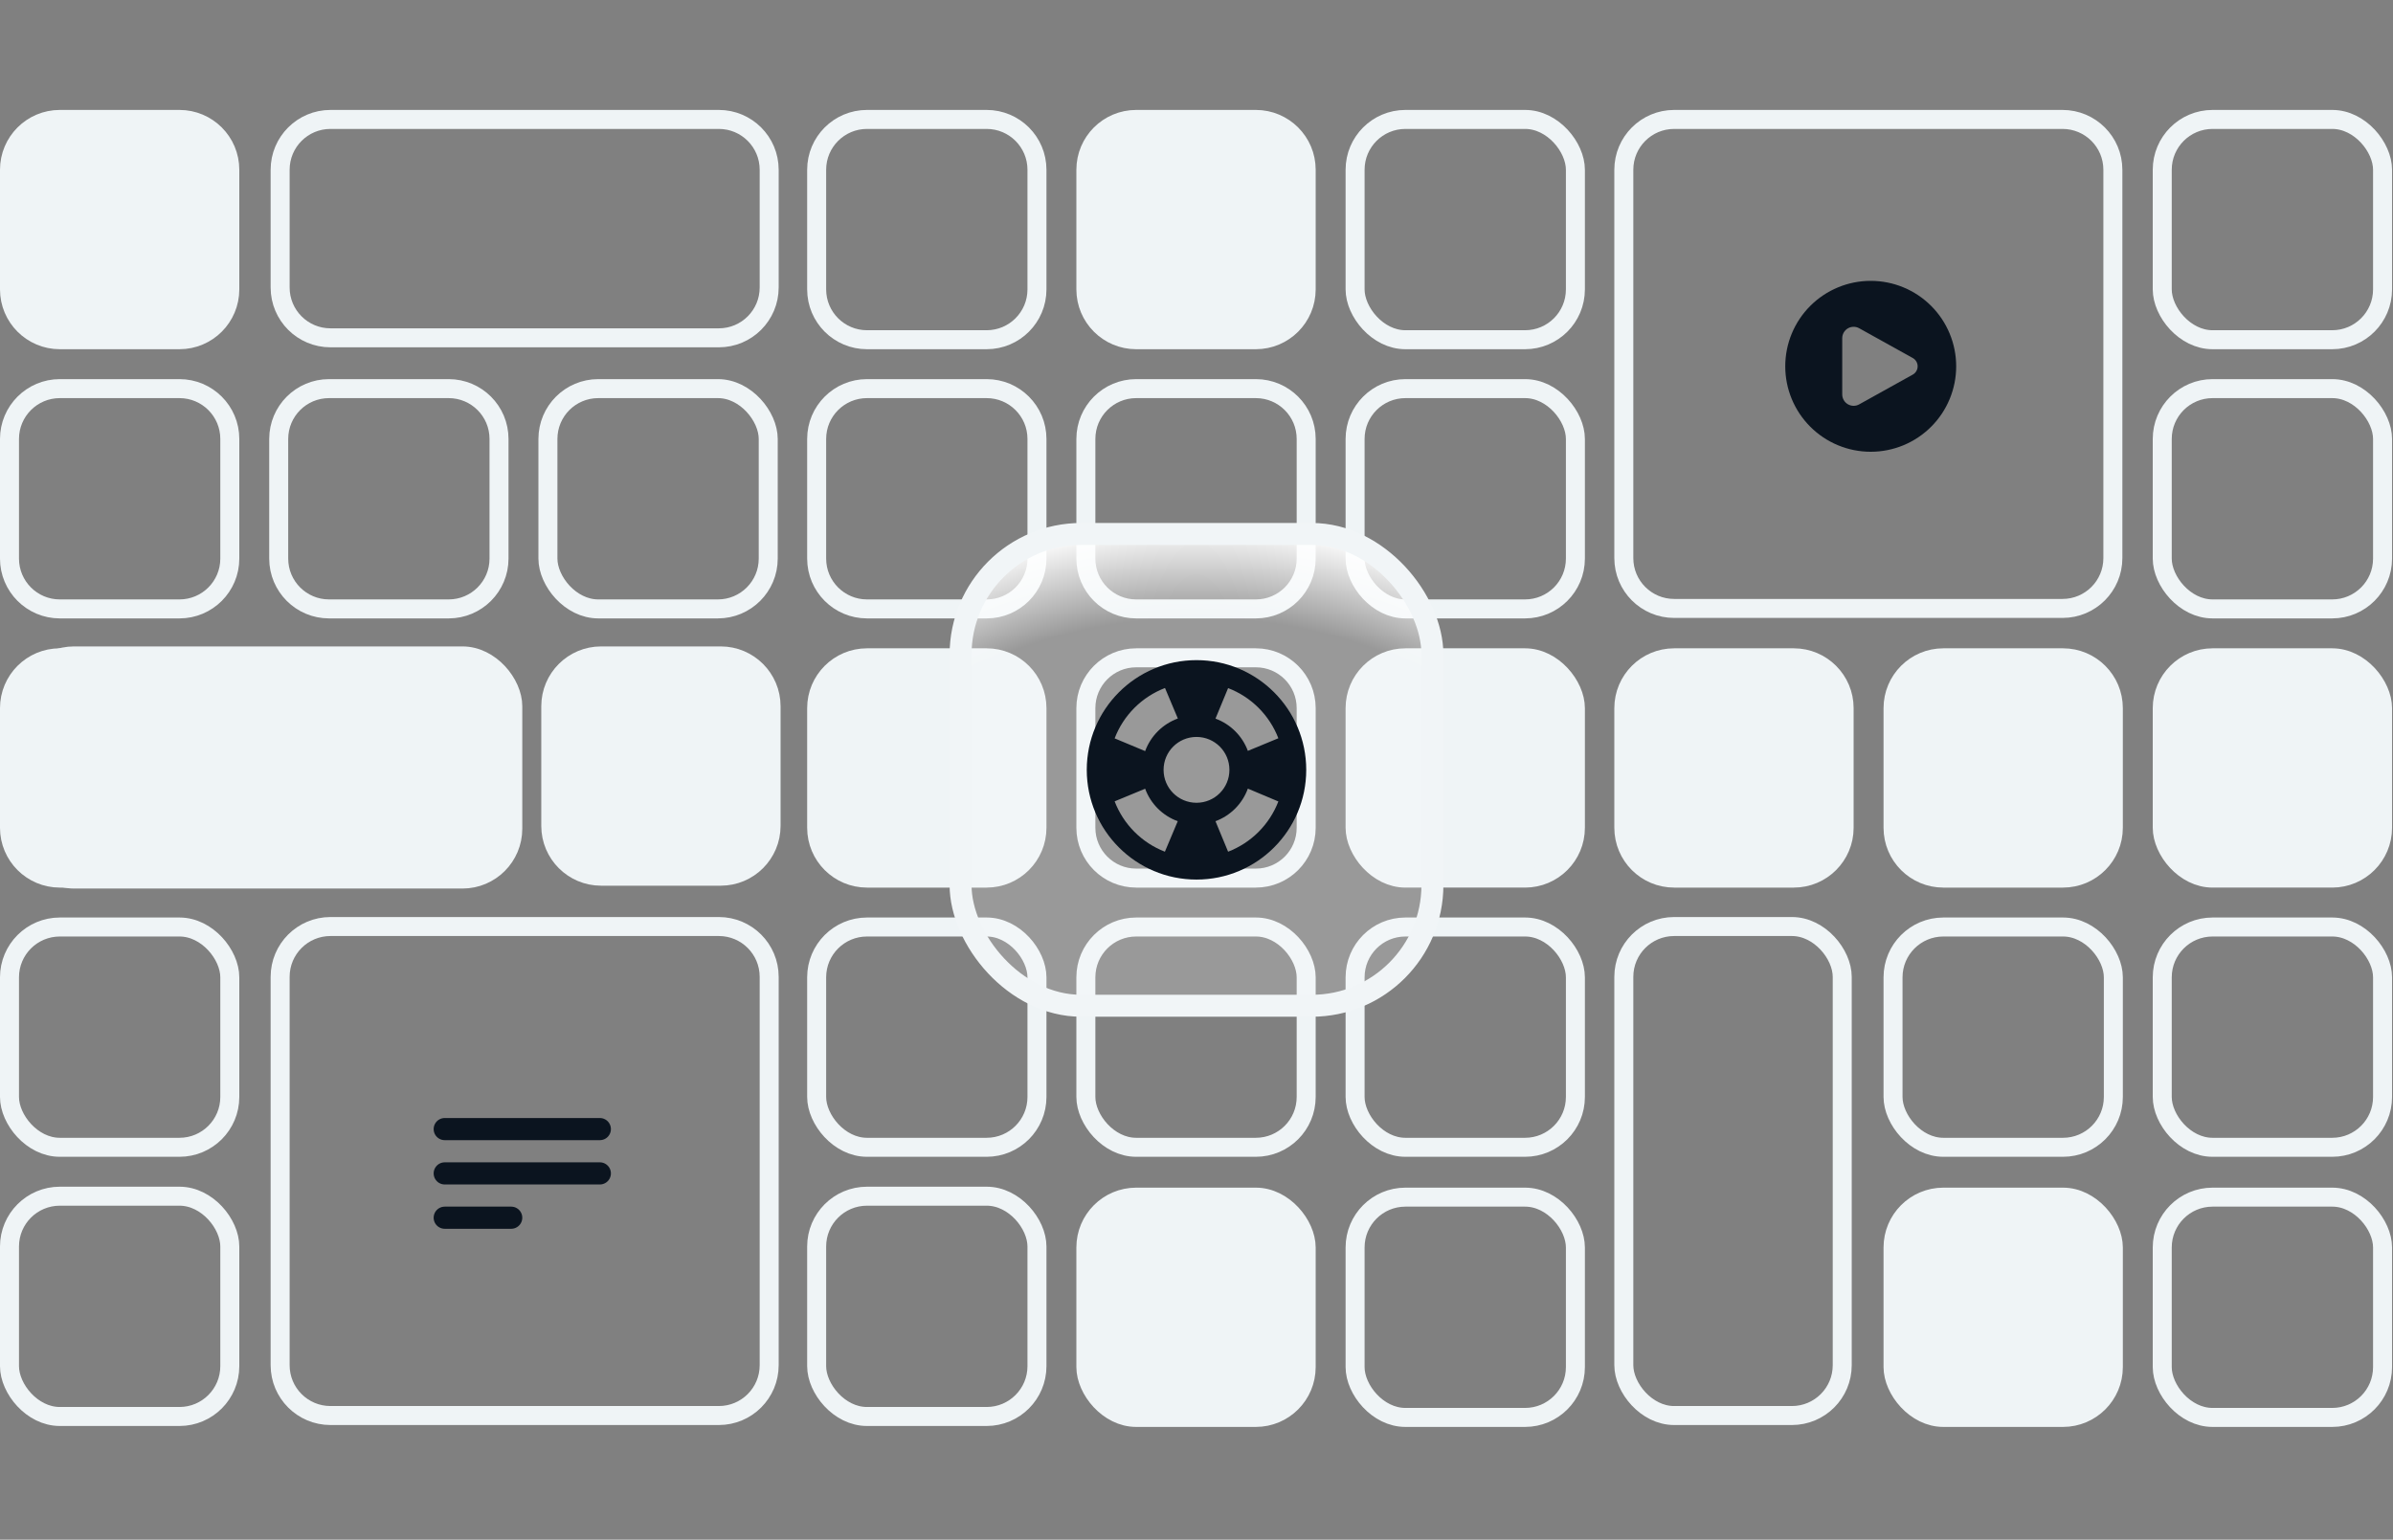
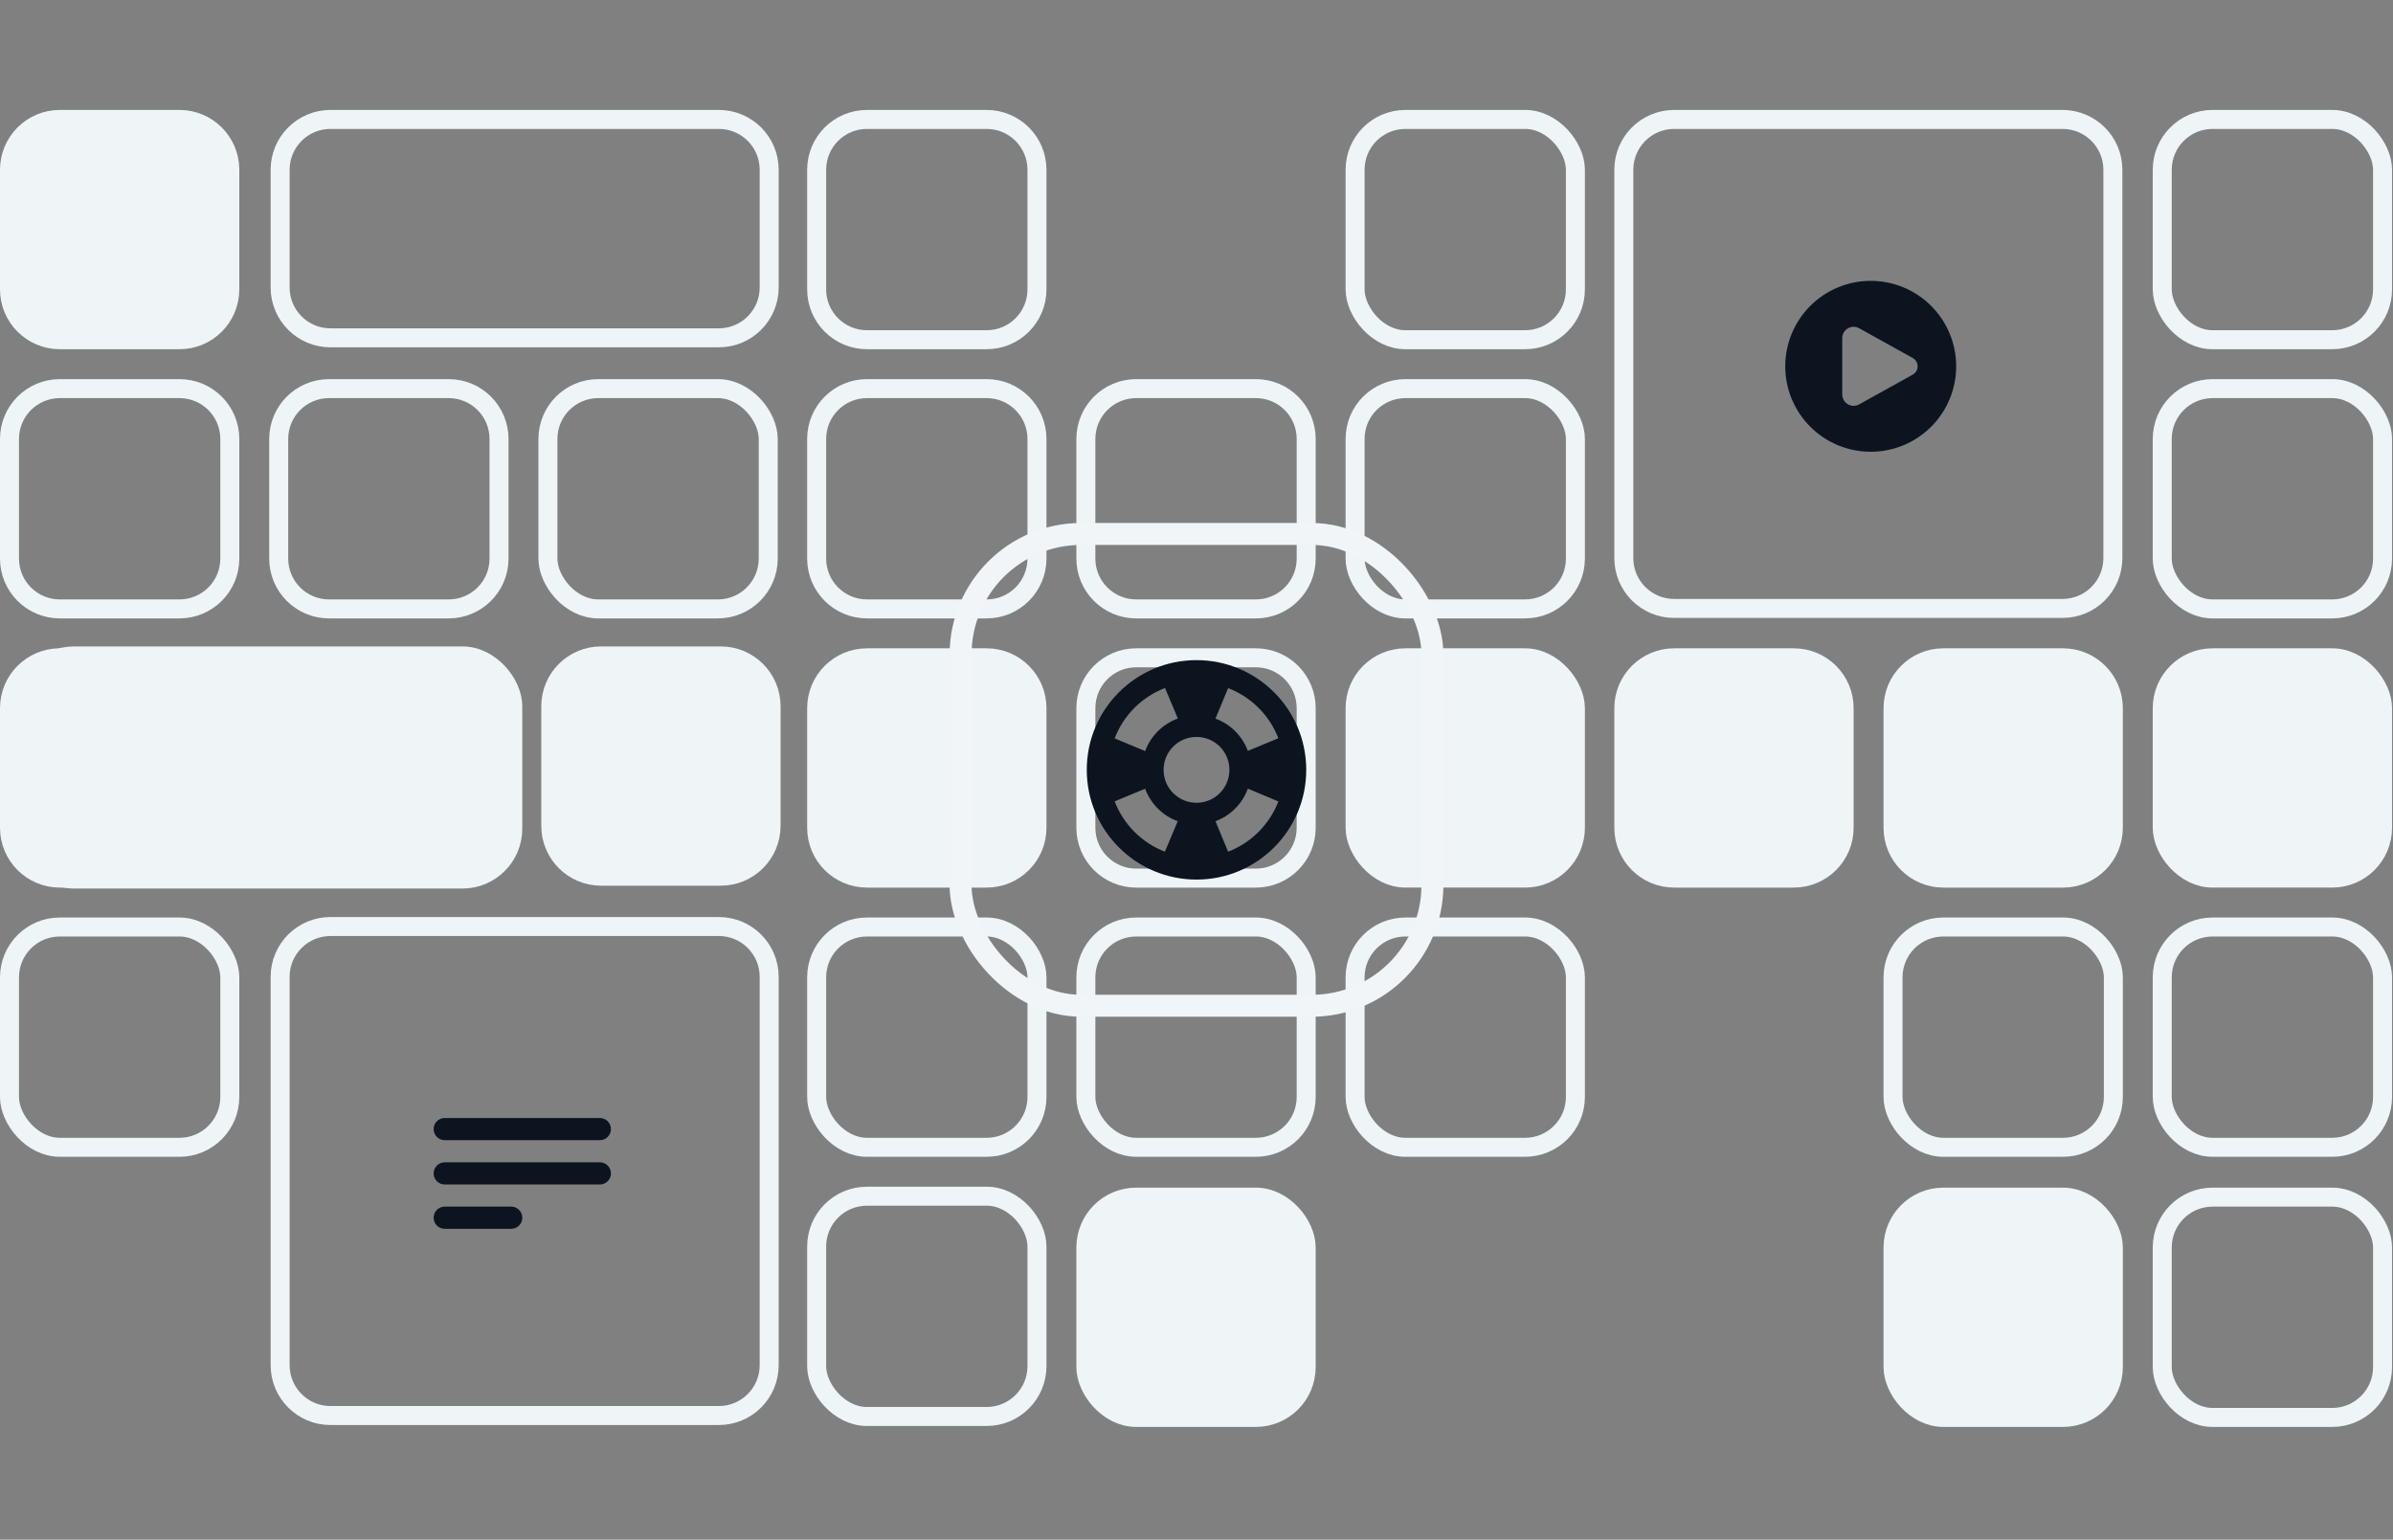
<svg xmlns="http://www.w3.org/2000/svg" width="460" height="296" viewBox="0 0 460 296" fill="none">
  <rect x="0" y="0" width="460" height="296" fill="#808080" stroke="none" />
  <path d="M53.576 84.385C53.576 79.042 57.907 74.71 63.25 74.71H86.25C91.593 74.71 95.925 79.042 95.925 84.385V107.385C95.925 112.728 91.593 117.06 86.25 117.06H63.25C57.907 117.06 53.576 112.728 53.576 107.385V84.385Z" stroke="#EFF4F6" stroke-width="3.651" />
  <path d="M53.849 32.635C53.849 27.292 58.181 22.96 63.524 22.96H138.183C143.526 22.96 147.857 27.292 147.857 32.635V55.27C147.857 60.613 143.526 64.944 138.183 64.944H63.524C58.181 64.944 53.849 60.613 53.849 55.27V32.635Z" stroke="#EFF4F6" stroke-width="3.651" />
  <path d="M208.734 84.385C208.734 79.042 213.066 74.71 218.409 74.71H241.409C246.752 74.71 251.084 79.042 251.084 84.385V107.385C251.084 112.728 246.752 117.06 241.409 117.06H218.409C213.066 117.06 208.734 112.728 208.734 107.385V84.385Z" stroke="#EFF4F6" stroke-width="3.651" />
-   <path d="M208.734 32.635C208.734 27.292 213.066 22.96 218.409 22.96H241.409C246.752 22.96 251.084 27.292 251.084 32.635V55.635C251.084 60.978 246.752 65.309 241.409 65.309H218.409C213.066 65.309 208.734 60.978 208.734 55.635V32.635Z" fill="#EFF4F6" stroke="#EFF4F6" stroke-width="3.651" />
  <path d="M1.825 84.385C1.825 79.042 6.157 74.71 11.5 74.71H34.5C39.843 74.71 44.175 79.042 44.175 84.385V107.385C44.175 112.728 39.843 117.06 34.5 117.06H11.5C6.157 117.06 1.825 112.728 1.825 107.385V84.385Z" stroke="#EFF4F6" stroke-width="3.651" />
  <path d="M1.825 32.635C1.825 27.292 6.157 22.96 11.5 22.96H34.5C39.843 22.96 44.175 27.292 44.175 32.635V55.635C44.175 60.978 39.843 65.309 34.5 65.309H11.5C6.157 65.309 1.825 60.978 1.825 55.635V32.635Z" fill="#EFF4F6" stroke="#EFF4F6" stroke-width="3.651" />
  <path d="M156.984 84.385C156.984 79.042 161.316 74.71 166.659 74.71H189.659C195.002 74.71 199.333 79.042 199.333 84.385V107.385C199.333 112.728 195.002 117.06 189.659 117.06H166.659C161.316 117.06 156.984 112.728 156.984 107.385V84.385Z" stroke="#EFF4F6" stroke-width="3.651" />
  <path d="M156.984 32.635C156.984 27.292 161.316 22.96 166.659 22.96H189.659C195.002 22.96 199.333 27.292 199.333 32.635V55.635C199.333 60.978 195.002 65.309 189.659 65.309H166.659C161.316 65.309 156.984 60.978 156.984 55.635V32.635Z" stroke="#EFF4F6" stroke-width="3.651" />
  <path d="M312.143 32.635C312.143 27.292 316.474 22.96 321.818 22.96H396.476C401.819 22.96 406.151 27.292 406.151 32.635V107.294C406.151 112.637 401.819 116.968 396.476 116.968H321.818C316.474 116.968 312.143 112.637 312.143 107.294V32.635Z" stroke="#EFF4F6" stroke-width="3.651" />
  <path fill-rule="evenodd" clip-rule="evenodd" d="M359.603 86.849C361.761 86.849 363.897 86.424 365.89 85.599C367.883 84.773 369.694 83.563 371.22 82.037C372.745 80.512 373.956 78.701 374.781 76.708C375.607 74.714 376.032 72.578 376.032 70.421C376.032 68.263 375.607 66.127 374.781 64.134C373.956 62.141 372.745 60.329 371.22 58.804C369.694 57.278 367.883 56.068 365.89 55.243C363.897 54.417 361.761 53.992 359.603 53.992C355.246 53.992 351.067 55.723 347.986 58.804C344.905 61.885 343.175 66.064 343.175 70.421C343.175 74.778 344.905 78.956 347.986 82.037C351.067 85.118 355.246 86.849 359.603 86.849ZM357.382 63.101L367.684 68.825C367.969 68.983 368.206 69.215 368.371 69.495C368.536 69.776 368.623 70.095 368.623 70.421C368.623 70.746 368.536 71.066 368.371 71.346C368.206 71.627 367.969 71.858 367.684 72.016L357.382 77.74C357.048 77.926 356.672 78.021 356.29 78.016C355.909 78.011 355.535 77.907 355.206 77.713C354.877 77.52 354.604 77.243 354.415 76.912C354.226 76.581 354.127 76.205 354.127 75.824V65.017C354.127 64.636 354.226 64.261 354.415 63.929C354.604 63.598 354.877 63.322 355.206 63.128C355.535 62.934 355.909 62.83 356.29 62.825C356.672 62.82 357.048 62.915 357.382 63.101Z" fill="#0B141F" />
  <path d="M85.489 217.061H115.304M85.489 225.579H115.304M85.489 234.098H98.267" stroke="#0B141F" stroke-width="4.259" stroke-linecap="round" stroke-linejoin="round" />
  <path d="M53.849 187.794C53.849 182.45 58.181 178.119 63.524 178.119H138.183C143.526 178.119 147.857 182.45 147.857 187.794V262.452C147.857 267.795 143.526 272.127 138.183 272.127H63.524C58.181 272.127 53.849 267.795 53.849 262.452V187.794Z" stroke="#EFF4F6" stroke-width="3.651" />
  <path d="M53.576 136.135C53.576 130.792 57.907 126.46 63.25 126.46H86.25C91.593 126.46 95.925 130.792 95.925 136.135V159.135C95.925 164.478 91.593 168.81 86.25 168.81H63.25C57.907 168.81 53.576 164.478 53.576 159.135V136.135Z" fill="#EFF4F6" stroke="#EFF4F6" stroke-width="3.651" />
  <path d="M208.734 136.135C208.734 130.792 213.066 126.46 218.409 126.46H241.409C246.752 126.46 251.084 130.792 251.084 136.135V159.135C251.084 164.478 246.752 168.81 241.409 168.81H218.409C213.066 168.81 208.734 164.478 208.734 159.135V136.135Z" stroke="#EFF4F6" stroke-width="3.651" />
  <path d="M363.893 136.135C363.893 130.792 368.224 126.46 373.568 126.46H396.568C401.911 126.46 406.242 130.792 406.242 136.135V159.135C406.242 164.478 401.911 168.81 396.568 168.81H373.568C368.224 168.81 363.893 164.478 363.893 159.135V136.135Z" fill="#EFF4F6" stroke="#EFF4F6" stroke-width="3.651" />
  <path d="M1.825 136.135C1.825 130.792 6.157 126.46 11.5 126.46H34.5C39.843 126.46 44.175 130.792 44.175 136.135V159.135C44.175 164.478 39.843 168.81 34.5 168.81H11.5C6.157 168.81 1.825 164.478 1.825 159.135V136.135Z" fill="#EFF4F6" stroke="#EFF4F6" stroke-width="3.651" />
  <path d="M156.984 136.135C156.984 130.792 161.316 126.46 166.659 126.46H189.659C195.002 126.46 199.333 130.792 199.333 136.135V159.135C199.333 164.478 195.002 168.81 189.659 168.81H166.659C161.316 168.81 156.984 164.478 156.984 159.135V136.135Z" fill="#EFF4F6" stroke="#EFF4F6" stroke-width="3.651" />
  <path d="M105.873 135.77C105.873 130.427 110.204 126.095 115.548 126.095H138.548C143.891 126.095 148.222 130.427 148.222 135.77V158.77C148.222 164.113 143.891 168.444 138.548 168.444H115.548C110.204 168.444 105.873 164.113 105.873 158.77V135.77Z" fill="#EFF4F6" stroke="#EFF4F6" stroke-width="3.651" />
  <path d="M312.143 136.135C312.143 130.792 316.474 126.46 321.818 126.46H344.818C350.161 126.46 354.492 130.792 354.492 136.135V159.135C354.492 164.478 350.161 168.81 344.818 168.81H321.818C316.474 168.81 312.143 164.478 312.143 159.135V136.135Z" fill="#EFF4F6" stroke="#EFF4F6" stroke-width="3.651" />
  <rect x="208.734" y="178.211" width="42.349" height="42.349" rx="9.675" stroke="#EFF4F6" stroke-width="3.651" />
  <rect x="363.893" y="178.211" width="42.349" height="42.349" rx="9.675" stroke="#EFF4F6" stroke-width="3.651" />
  <rect x="1.825" y="178.211" width="42.349" height="42.349" rx="9.675" stroke="#EFF4F6" stroke-width="3.651" />
  <rect x="156.984" y="178.211" width="42.349" height="42.349" rx="9.675" stroke="#EFF4F6" stroke-width="3.651" />
-   <rect x="312.143" y="178.119" width="41.984" height="94.008" rx="9.675" stroke="#EFF4F6" stroke-width="3.651" />
-   <rect x="1.825" y="229.961" width="42.349" height="42.349" rx="9.675" stroke="#EFF4F6" stroke-width="3.651" />
  <rect x="156.984" y="229.961" width="42.349" height="42.349" rx="9.675" stroke="#EFF4F6" stroke-width="3.651" />
  <rect x="208.734" y="230.143" width="42.349" height="42.349" rx="9.675" fill="#EFF4F6" stroke="#EFF4F6" stroke-width="3.651" />
  <rect x="363.893" y="230.143" width="42.349" height="42.349" rx="9.675" fill="#EFF4F6" stroke="#EFF4F6" stroke-width="3.651" />
  <rect x="105.326" y="74.71" width="42.349" height="42.349" rx="9.675" stroke="#EFF4F6" stroke-width="3.651" />
  <rect x="260.485" y="74.71" width="42.349" height="42.349" rx="9.675" stroke="#EFF4F6" stroke-width="3.651" />
  <rect x="260.485" y="22.96" width="42.349" height="42.349" rx="9.675" stroke="#EFF4F6" stroke-width="3.651" />
  <rect x="415.643" y="74.71" width="42.349" height="42.349" rx="9.675" stroke="#EFF4F6" stroke-width="3.651" />
  <rect x="415.643" y="22.96" width="42.349" height="42.349" rx="9.675" stroke="#EFF4F6" stroke-width="3.651" />
  <rect x="4.564" y="126.095" width="94.008" height="42.897" rx="9.675" fill="#EFF4F6" stroke="#EFF4F6" stroke-width="3.651" />
  <rect x="260.485" y="126.46" width="42.349" height="42.349" rx="9.675" fill="#EFF4F6" stroke="#EFF4F6" stroke-width="3.651" />
  <rect x="415.643" y="126.46" width="42.349" height="42.349" rx="9.675" fill="#EFF4F6" stroke="#EFF4F6" stroke-width="3.651" />
  <rect x="260.485" y="178.211" width="42.349" height="42.349" rx="9.675" stroke="#EFF4F6" stroke-width="3.651" />
  <rect x="415.643" y="178.211" width="42.349" height="42.349" rx="9.675" stroke="#EFF4F6" stroke-width="3.651" />
-   <rect x="260.485" y="230.143" width="42.349" height="42.349" rx="9.675" stroke="#EFF4F6" stroke-width="3.651" />
  <rect x="415.643" y="230.143" width="42.349" height="42.349" rx="9.675" stroke="#EFF4F6" stroke-width="3.651" />
-   <rect x="184.649" y="102.649" width="90.702" height="90.702" rx="23.203" fill="url(#paint0_radial_7695_4976)" />
  <rect x="184.649" y="102.649" width="90.702" height="90.702" rx="23.203" stroke="#F1F5F7" stroke-width="4.219" />
  <path d="M230 126.907C218.356 126.907 208.906 136.356 208.906 148C208.906 159.644 218.356 169.093 230 169.093C241.643 169.093 251.093 159.644 251.093 148C251.093 136.356 241.643 126.907 230 126.907ZM245.736 141.925L239.872 144.351C239.344 142.929 238.514 141.639 237.44 140.568C236.366 139.498 235.072 138.673 233.649 138.149L236.075 132.285C240.504 133.973 244.027 137.495 245.736 141.925ZM230 154.328C226.498 154.328 223.672 151.502 223.672 148C223.672 144.498 226.498 141.672 230 141.672C233.501 141.672 236.328 144.498 236.328 148C236.328 151.502 233.501 154.328 230 154.328ZM223.946 132.264L226.414 138.128C224.974 138.653 223.666 139.485 222.58 140.567C221.494 141.649 220.658 142.955 220.128 144.393L214.264 141.946C215.109 139.744 216.408 137.744 218.076 136.076C219.744 134.408 221.744 133.11 223.946 132.264ZM214.264 154.054L220.128 151.628C220.654 153.062 221.488 154.364 222.57 155.443C223.652 156.521 224.957 157.35 226.393 157.872L223.925 163.736C221.728 162.886 219.733 161.585 218.07 159.917C216.406 158.25 215.109 156.253 214.264 154.054ZM236.075 163.736L233.649 157.872C235.079 157.342 236.376 156.507 237.451 155.425C238.525 154.343 239.351 153.04 239.872 151.607L245.736 154.075C244.888 156.27 243.59 158.263 241.927 159.927C240.263 161.591 238.27 162.888 236.075 163.736Z" fill="#0B141F" />
  <defs>
    <radialGradient id="paint0_radial_7695_4976" cx="0" cy="0" r="1" gradientUnits="userSpaceOnUse" gradientTransform="translate(230 195.46) rotate(-90) scale(94.921 109.618)">
      <stop offset="0.303" stop-color="white" stop-opacity="0.2" />
      <stop offset="0.808" stop-color="white" stop-opacity="0.2" />
      <stop offset="1" stop-color="white" />
    </radialGradient>
  </defs>
</svg>